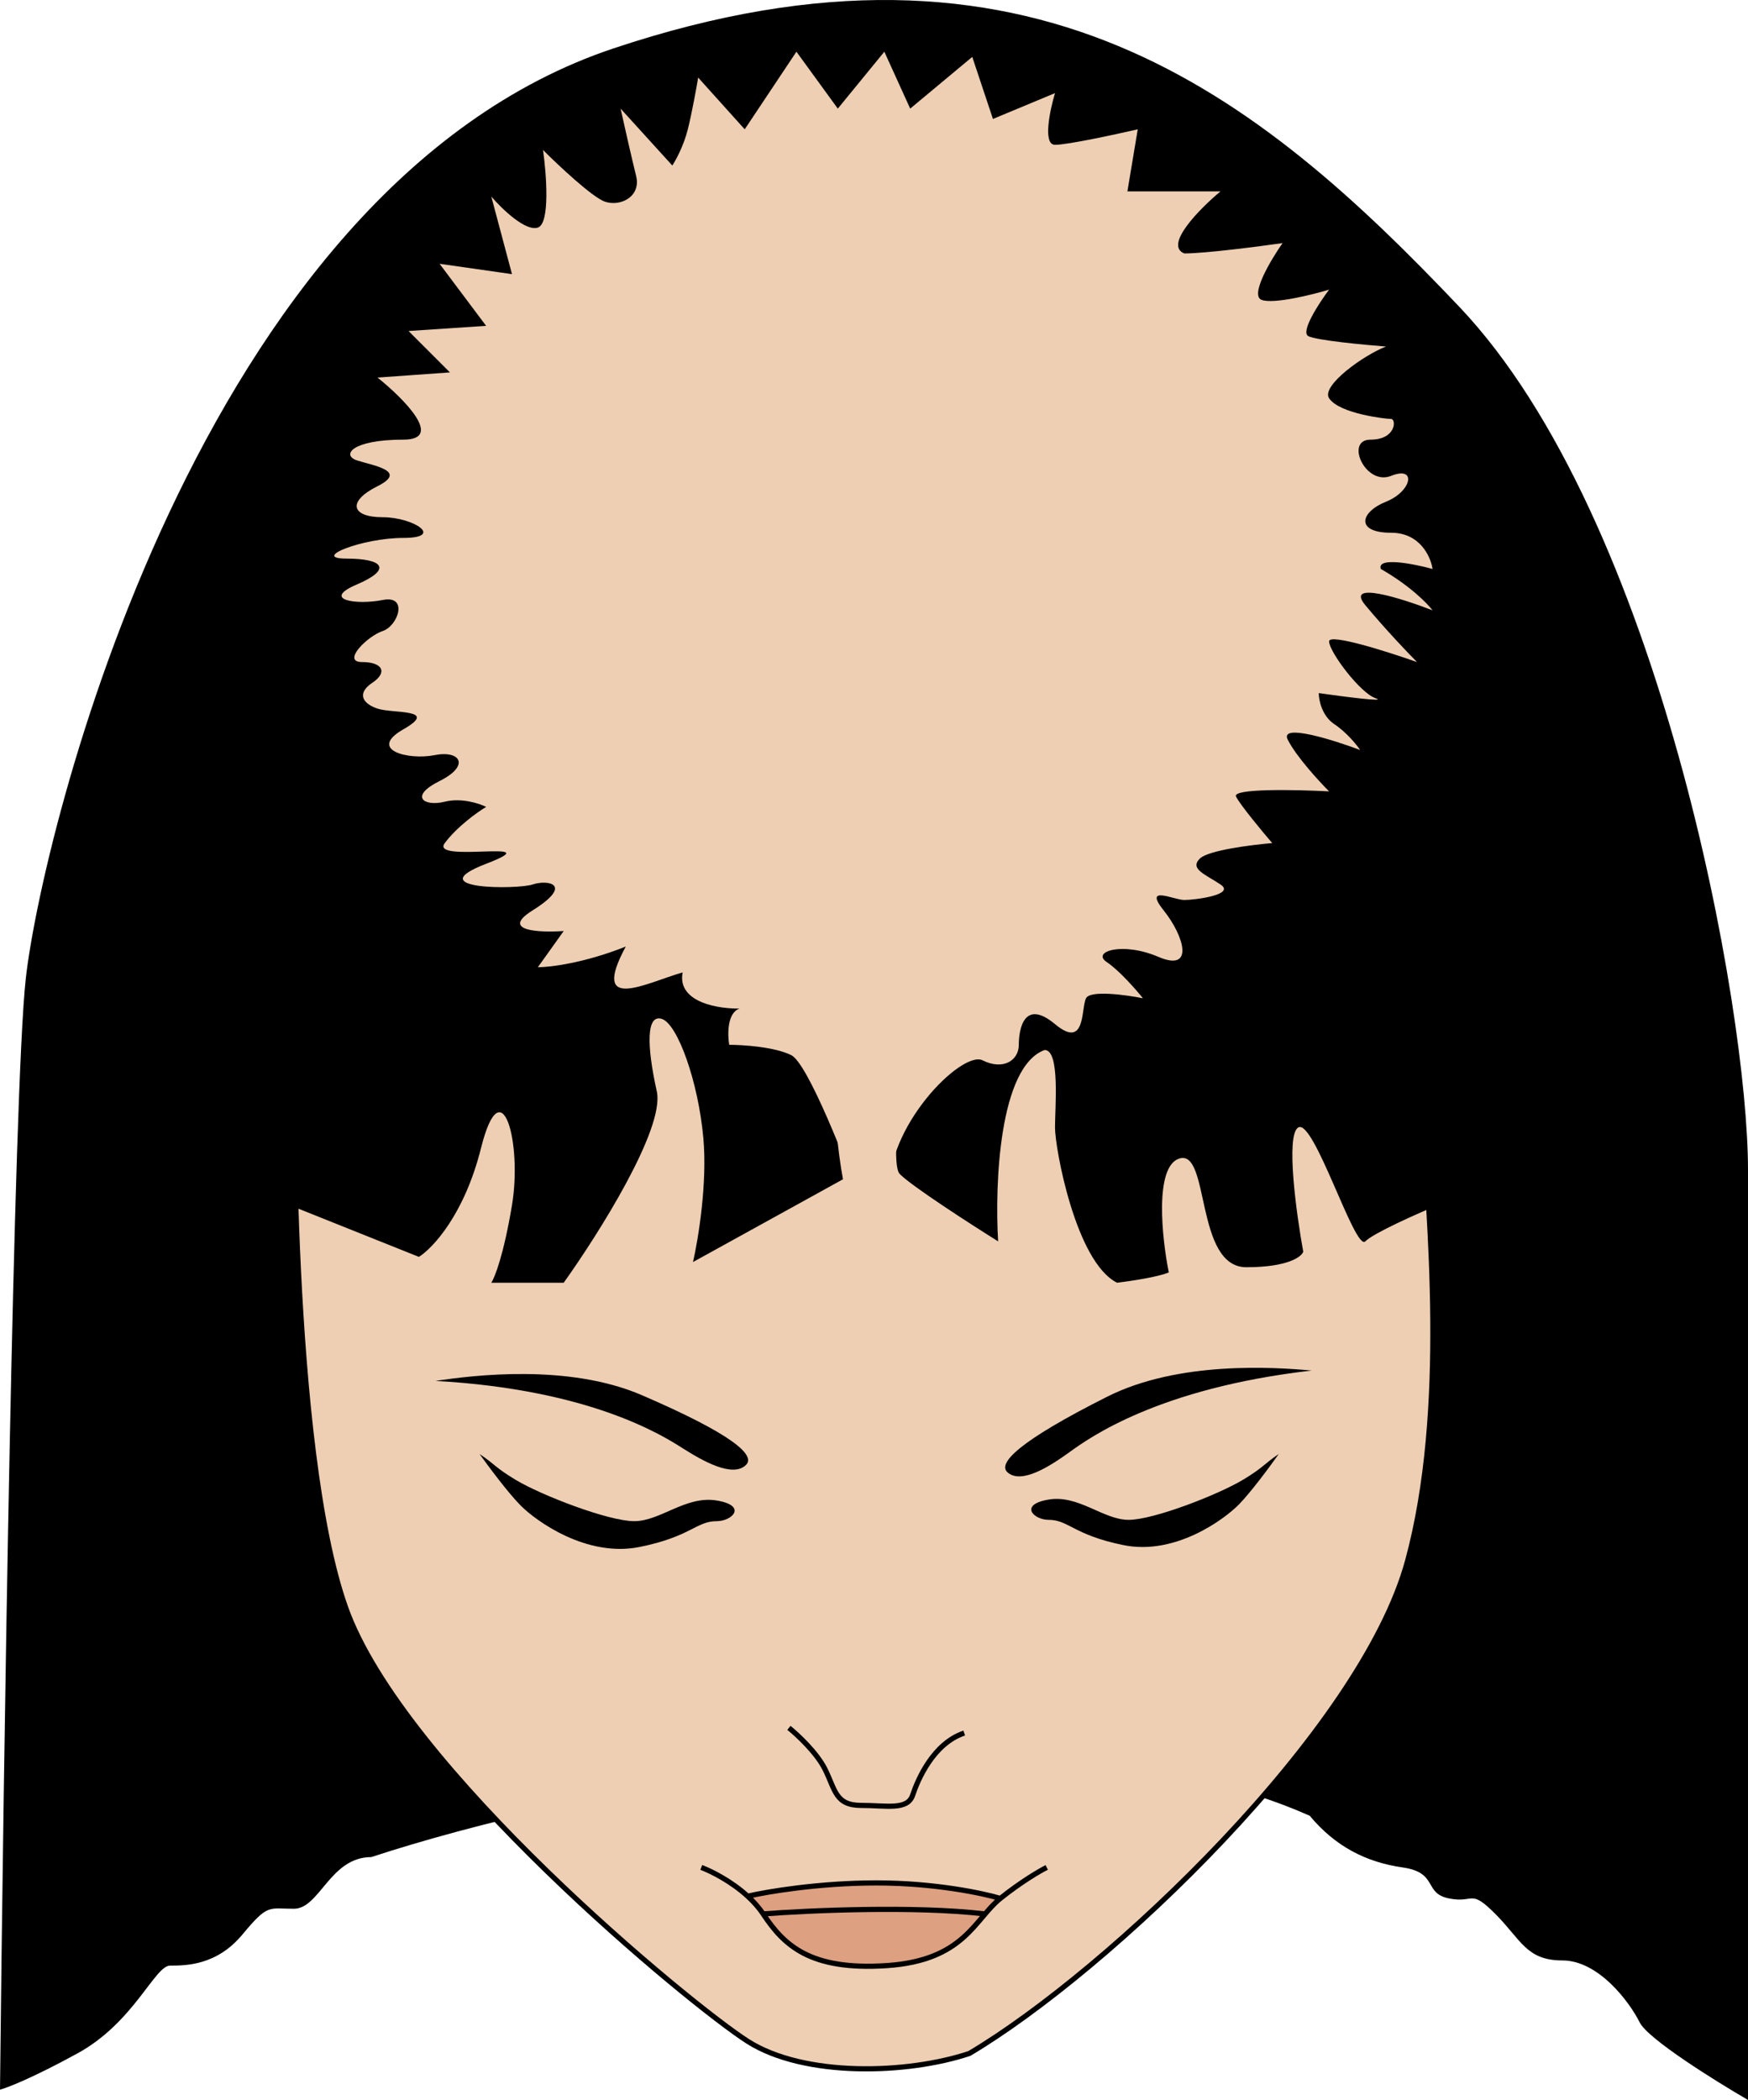
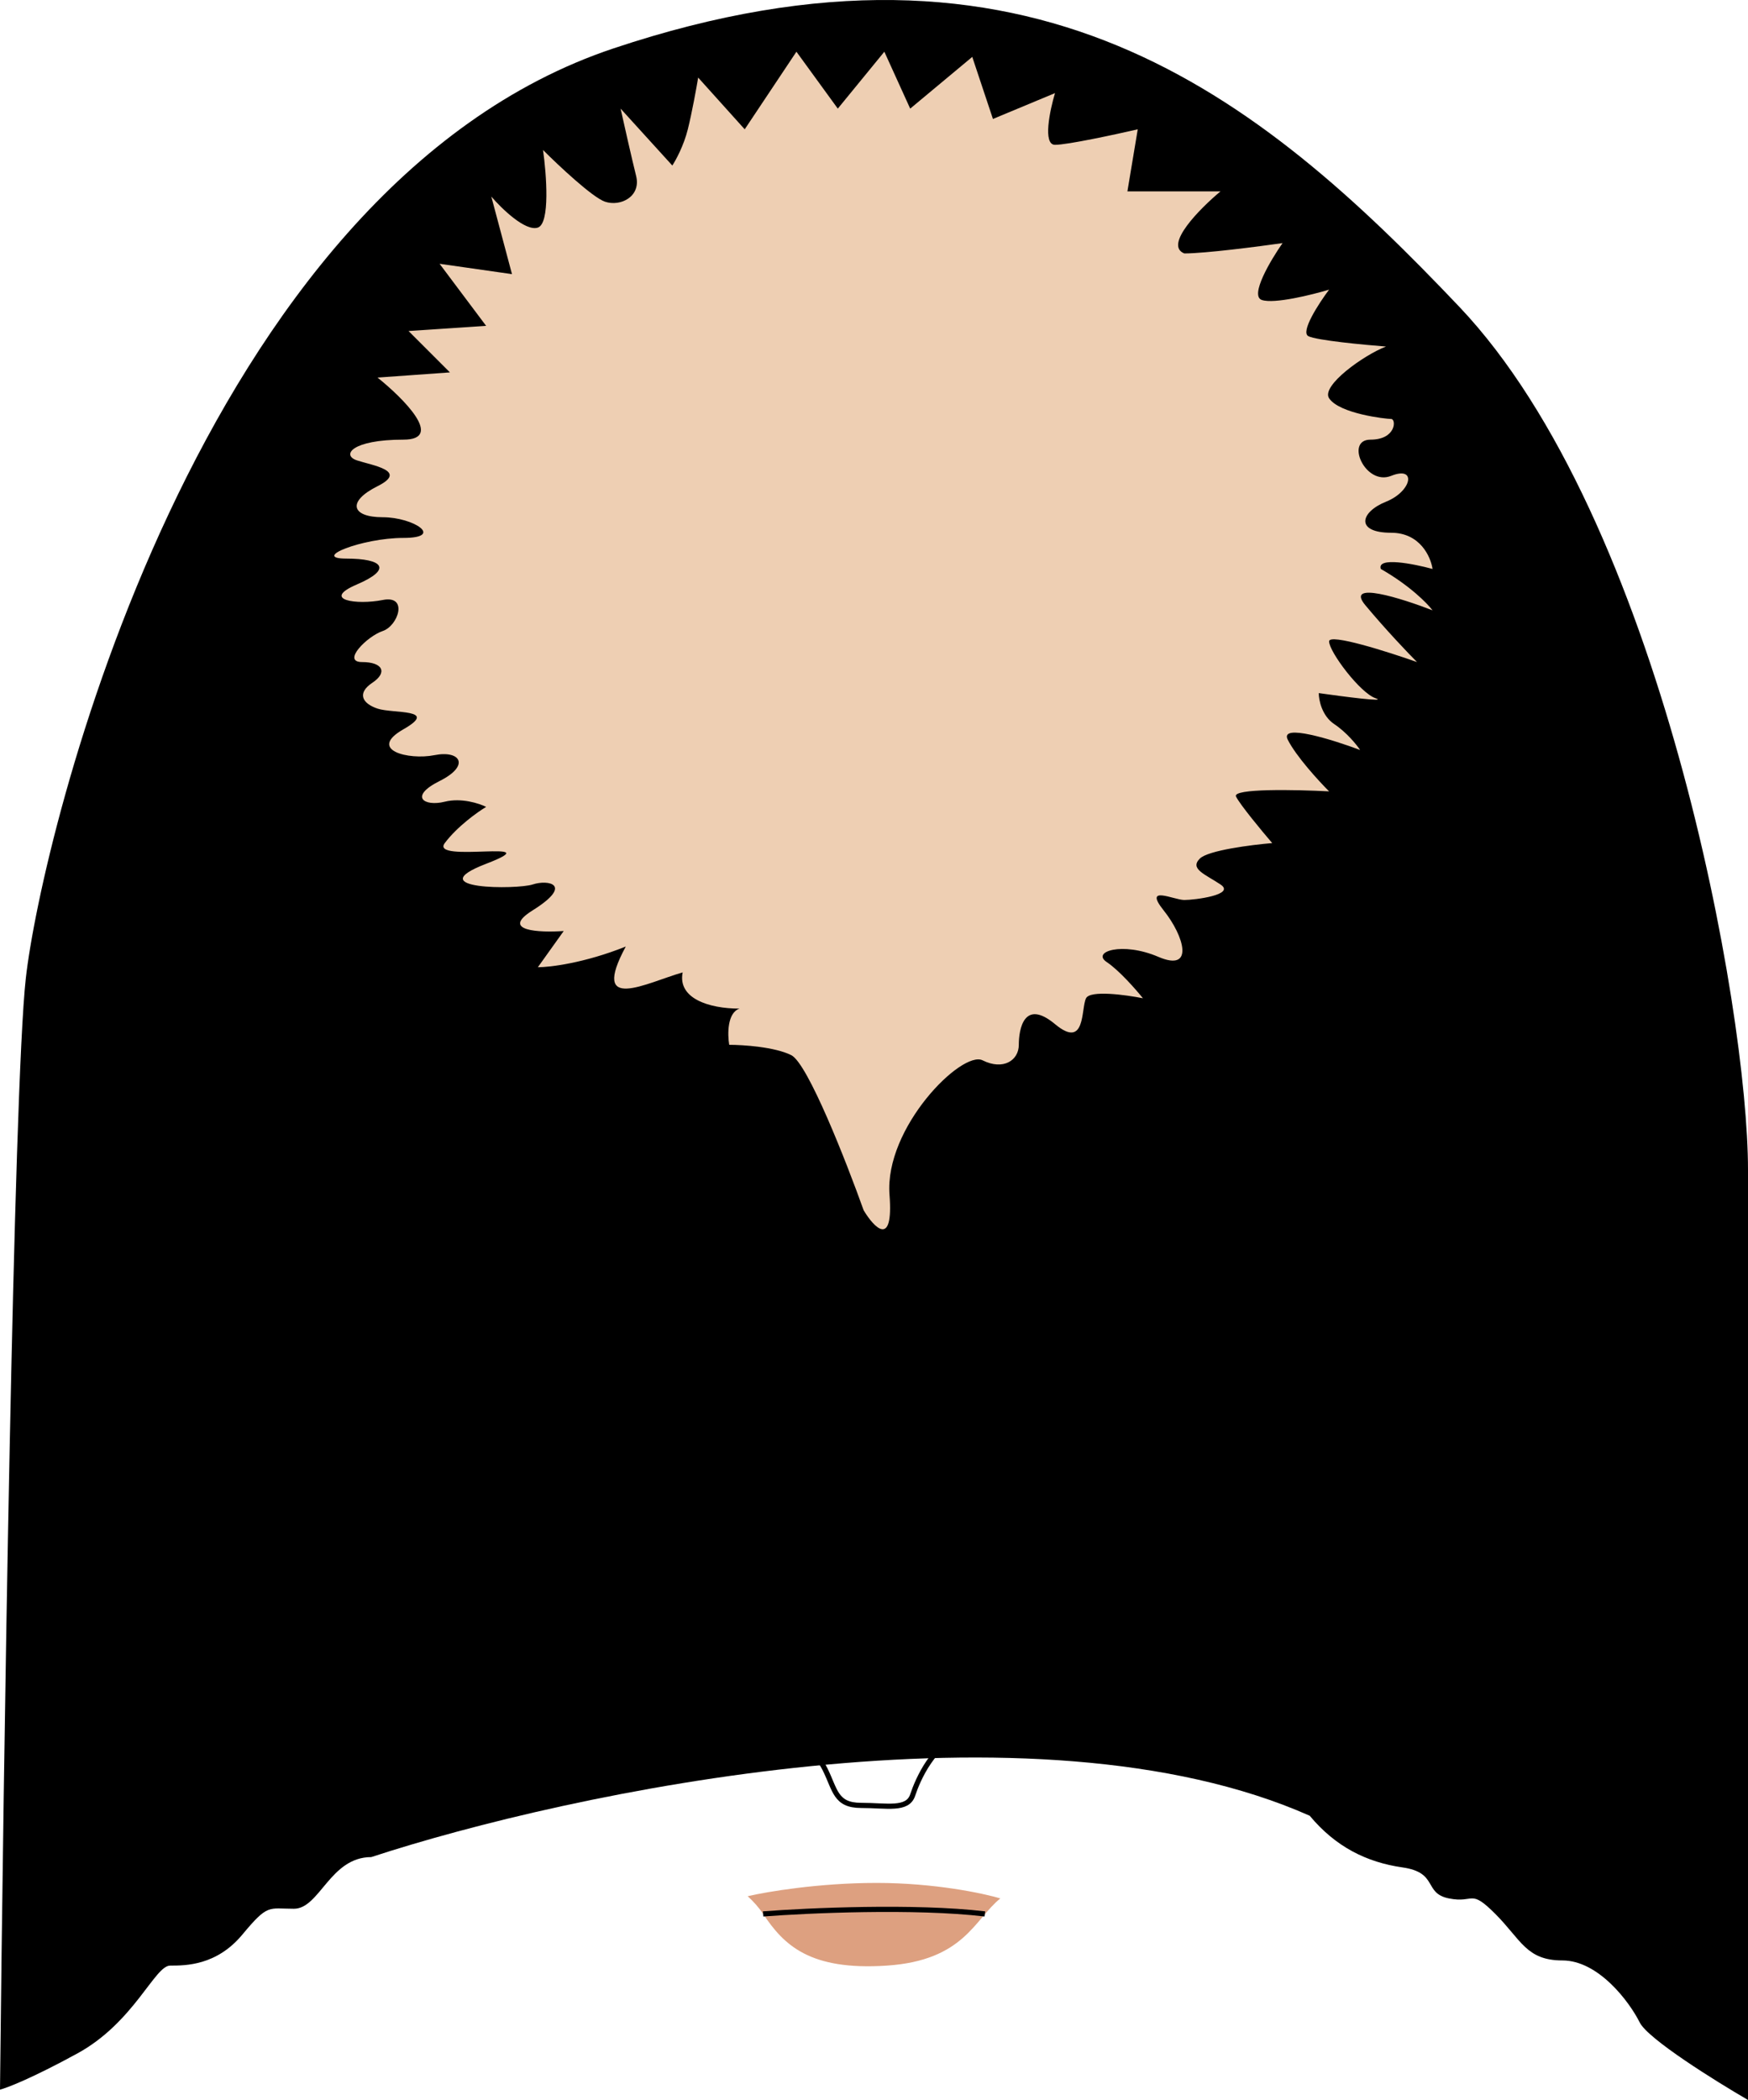
<svg xmlns="http://www.w3.org/2000/svg" width="169" height="203" viewBox="0 0 169 203" fill="none">
  <path d="M28.416 184.516C30.909 184.516 31.906 179.521 35.894 179.521C55.004 173.252 99.904 163.677 126.625 175.524C129.118 178.521 132.109 180.02 135.599 180.52C139.089 181.019 137.593 183.018 140.086 183.517C142.578 184.017 142.08 182.518 144.572 185.016C147.065 187.514 147.563 189.512 151.053 189.512C154.543 189.512 157.534 193.508 158.531 195.507C159.329 197.105 165.843 201.168 169 203V113.079C169 97.592 160.525 50.134 141.083 29.652C121.64 9.17 99.705 -8.815 59.325 4.674C18.944 18.162 3.988 81.107 2.493 94.595C1.296 105.386 0.332 170.695 0 202.001C0.665 201.834 3.091 200.902 7.478 198.504C12.962 195.507 14.956 190.011 16.451 190.011C17.947 190.011 20.938 190.011 23.431 187.014C25.923 184.017 25.923 184.516 28.416 184.516Z" fill="black" />
-   <path d="M35.395 86.103C32.604 89.699 27.585 98.747 28.416 101.911C28.416 101.911 27.917 139.877 33.401 155.364C38.885 170.85 66.802 193.83 72.286 197.327C77.77 200.824 87.74 200.502 93.722 198.504C107.183 190.511 131.623 167.319 136.097 150.868C140.085 136.203 138.098 117.707 137.593 107.905C137.094 98.236 137.593 90.598 134.103 85.603C128.121 75.112 121.141 81.106 108.678 82.605C96.215 84.104 90.233 83.604 87.242 82.605L82.755 81.606C78.767 86.102 61.318 83.105 52.843 80.108C44.369 77.11 38.885 81.606 35.395 86.103Z" fill="#EECFB3" stroke="black" stroke-width="0.5" />
  <path d="M62.054 134.867C54.962 131.809 45.774 132.938 42.101 133.49C57.039 134.323 64.029 138.745 65.987 139.99C67.946 141.235 70.85 142.884 72.13 141.607C73.055 140.684 70.92 138.69 62.054 134.867Z" fill="black" />
  <path d="M107.043 135.016C113.923 131.553 123.13 132.149 126.817 132.488C112.002 134.183 105.303 139.002 103.426 140.358C101.55 141.714 98.756 143.528 97.408 142.327C96.434 141.459 98.443 139.345 107.043 135.016Z" fill="black" />
  <path d="M85.747 190.011C78.269 190.511 75.776 188.013 73.782 185.016C73.365 184.388 72.847 183.815 72.287 183.303C74.115 182.875 79.166 182.018 84.75 182.018C90.333 182.018 95.052 183.017 96.714 183.517C94.222 185.515 93.225 189.512 85.747 190.011Z" fill="#DDA080" />
-   <path d="M67.8 180.52C68.781 180.888 70.705 181.856 72.287 183.303M96.714 183.517C94.222 185.515 93.225 189.512 85.747 190.011C78.269 190.511 75.776 188.013 73.782 185.016C73.365 184.388 72.847 183.815 72.287 183.303M96.714 183.517C98.708 181.918 100.536 180.853 101.201 180.52M96.714 183.517C95.052 183.017 90.333 182.018 84.75 182.018C79.166 182.018 74.115 182.875 72.287 183.303" stroke="black" stroke-width="0.5" />
  <path d="M76.274 167.031C77.105 167.697 78.966 169.429 79.764 171.028C80.761 173.026 80.761 174.525 83.254 174.525C85.746 174.525 87.74 175.024 88.239 173.526C88.737 172.027 90.233 168.53 93.224 167.531" stroke="black" stroke-width="0.5" />
-   <path d="M50.352 145.55C49.155 144.351 47.194 141.72 46.363 140.554C47.859 141.554 47.859 141.854 49.853 143.053C52.346 144.551 58.826 147.049 61.319 147.049C63.861 147.049 66.304 144.551 69.295 145.05C72.287 145.55 70.791 147.049 69.295 147.049C67.301 147.048 66.803 148.547 61.818 149.546C56.714 150.569 51.847 147.049 50.352 145.55Z" fill="black" />
-   <path d="M119.764 145.45C120.925 144.275 122.828 141.697 123.634 140.555C122.182 141.534 122.182 141.828 120.247 143.003C117.829 144.472 111.54 146.92 109.121 146.92C106.654 146.92 104.283 144.471 101.38 144.961C98.478 145.45 99.929 146.919 101.38 146.919C103.315 146.919 103.799 148.388 108.637 149.367C113.59 150.37 118.312 146.919 119.764 145.45Z" fill="black" />
  <path d="M73.781 185.016C78.102 184.683 88.438 184.216 95.218 185.016" stroke="black" stroke-width="0.5" />
  <path d="M40.5 121.5L23 114.5L24.5 86.5L52.5 70.5L115 62L141 81.5L139 116.5C137 117.333 132.8 119.2 132 120C131 121 127 108 125.5 109C124.3 109.8 125.333 117.333 126 121C125.833 121.5 124.5 122.5 120.5 122.5C115.5 122.5 117 111 114 112C111.6 112.8 112.333 119.667 113 123C112.667 123.167 111.2 123.6 108 124C104 122 102 111 102 109C102 107 102.5 101.5 101 101.5C96.6 103.1 96.167 114.5 96.5 120C93.833 118.333 88.2 114.7 87 113.5C85.5 112 89.5 93.5 84 95.5C79.6 97.1 80.5 108.5 81.5 114L67 122C67.5 119.833 68.4 114.4 68 110C67.5 104.5 65.5 99 64 98.5C62.5 98 62.5 101 63.5 105.5C64.3 109.1 57.833 119.334 54.5 124H47.5C47.833 123.5 48.7 121.3 49.5 116.5C50.5 110.5 48.5 103 46.5 111C44.9 117.4 41.833 120.667 40.5 121.5Z" fill="black" />
  <path d="M76.501 102C78.101 102.8 81.834 112.333 83.501 117C84.501 118.666 86.4 120.7 86 115.5C85.5 109 93 101.5 95 102.5C97 103.5 98.5 102.5 98.5 101C98.5 99.5 99 96.5 102 99C105 101.5 104.5 97.5 105 96.5C105.4 95.7 108.833 96.167 110.5 96.5C109.833 95.667 108.2 93.8 107 93C105.5 92 108.5 91 112 92.5C115.5 94 114.5 90.5 112.5 88C110.5 85.5 113.5 87 114.5 87C115.5 87 119.5 86.5 118 85.5C116.5 84.5 115 84 116 83C116.8 82.2 121 81.667 123 81.5C122 80.333 119.9 77.8 119.5 77C119.1 76.2 125.333 76.333 128.5 76.5C127.5 75.5 125.3 73.1 124.5 71.5C123.7 69.9 128.833 71.5 131.5 72.5C131.167 72 130.2 70.8 129 70C127.8 69.2 127.5 67.667 127.5 67C129.833 67.333 134.2 67.9 133 67.5C131.5 67 128.5 63 128.5 62C128.5 61.2 134.167 63 137 64C136.167 63.167 134 60.9 132 58.5C130 56.1 135.5 57.833 138.5 59C138 58.333 136.3 56.6 133.5 55C133.1 53.8 136.667 54.5 138.5 55C138.333 53.833 137.3 51.5 134.5 51.5C131 51.5 131.5 49.5 134 48.5C136.5 47.5 137 45 134.5 46C132 47 130 42.5 132.5 42.5C135 42.5 135 40.5 134.5 40.5C134 40.5 129.5 40 128.5 38.5C127.7 37.3 131.833 34.333 134 33.5C131.833 33.333 127.3 32.9 126.5 32.5C125.7 32.1 127.5 29.333 128.5 28C126.833 28.5 123.2 29.4 122 29C120.8 28.6 122.833 25.167 124 23.5C121.667 23.833 116.5 24.5 114.5 24.5C112.5 23.7 116 20.167 118 18.5H109L110 12.5C107.833 13 103.2 14 102 14C100.8 14 101.5 10.667 102 9L96 11.5L94 5.5L88 10.5L85.5 5L81 10.5L77 5L72 12.5L67.5 7.5C67.333 8.5 66.9 10.9 66.5 12.5C66.1 14.1 65.333 15.5 65 16L60 10.5C60.333 12 61.1 15.4 61.5 17C62 19 60 20 58.5 19.5C57.3 19.1 54 16 52.5 14.5C52.833 16.833 53.2 21.6 52 22C50.8 22.4 48.5 20.167 47.5 19L49.5 26.5L42.5 25.5L47 31.5L39.5 32L43.5 36L36.5 36.5C39 38.5 43 42.5 39 42.5C34 42.5 33 44 34.5 44.5C36 45 39.5 45.5 36.5 47C33.5 48.5 34 50 37 50C40 50 43 52 39 52C35 52 30 54 33.5 54C37 54 38.001 55 34.501 56.5C31 58 34.501 58.5 37.001 58C39.501 57.5 38.501 60.5 37.001 61C35.501 61.5 33.001 64 35.001 64C37.001 64 37.501 65 36.001 66C34.501 67 35.001 68 36.501 68.5C38.001 69 42.501 68.5 39.001 70.5C35.501 72.5 39.501 73.5 42.001 73C44.501 72.5 45.501 74 42.501 75.5C39.501 77 41.001 78 43.001 77.5C44.601 77.1 46.334 77.666 47.001 78C46.167 78.5 44.201 79.9 43.001 81.5C41.501 83.5 53.501 81 47.001 83.5C40.501 86 50.001 86 51.501 85.5C53.001 85 55.501 85.5 51.501 88C48.301 90 52.168 90.166 54.501 90L52.001 93.5C53.168 93.5 56.501 93.1 60.501 91.5C57.001 98 62.501 95 66.001 94C65.501 96.5 68.501 97.5 71.501 97.5C70.301 97.9 70.334 100 70.501 101C71.834 101 74.901 101.2 76.501 102Z" fill="#EECFB3" />
</svg>